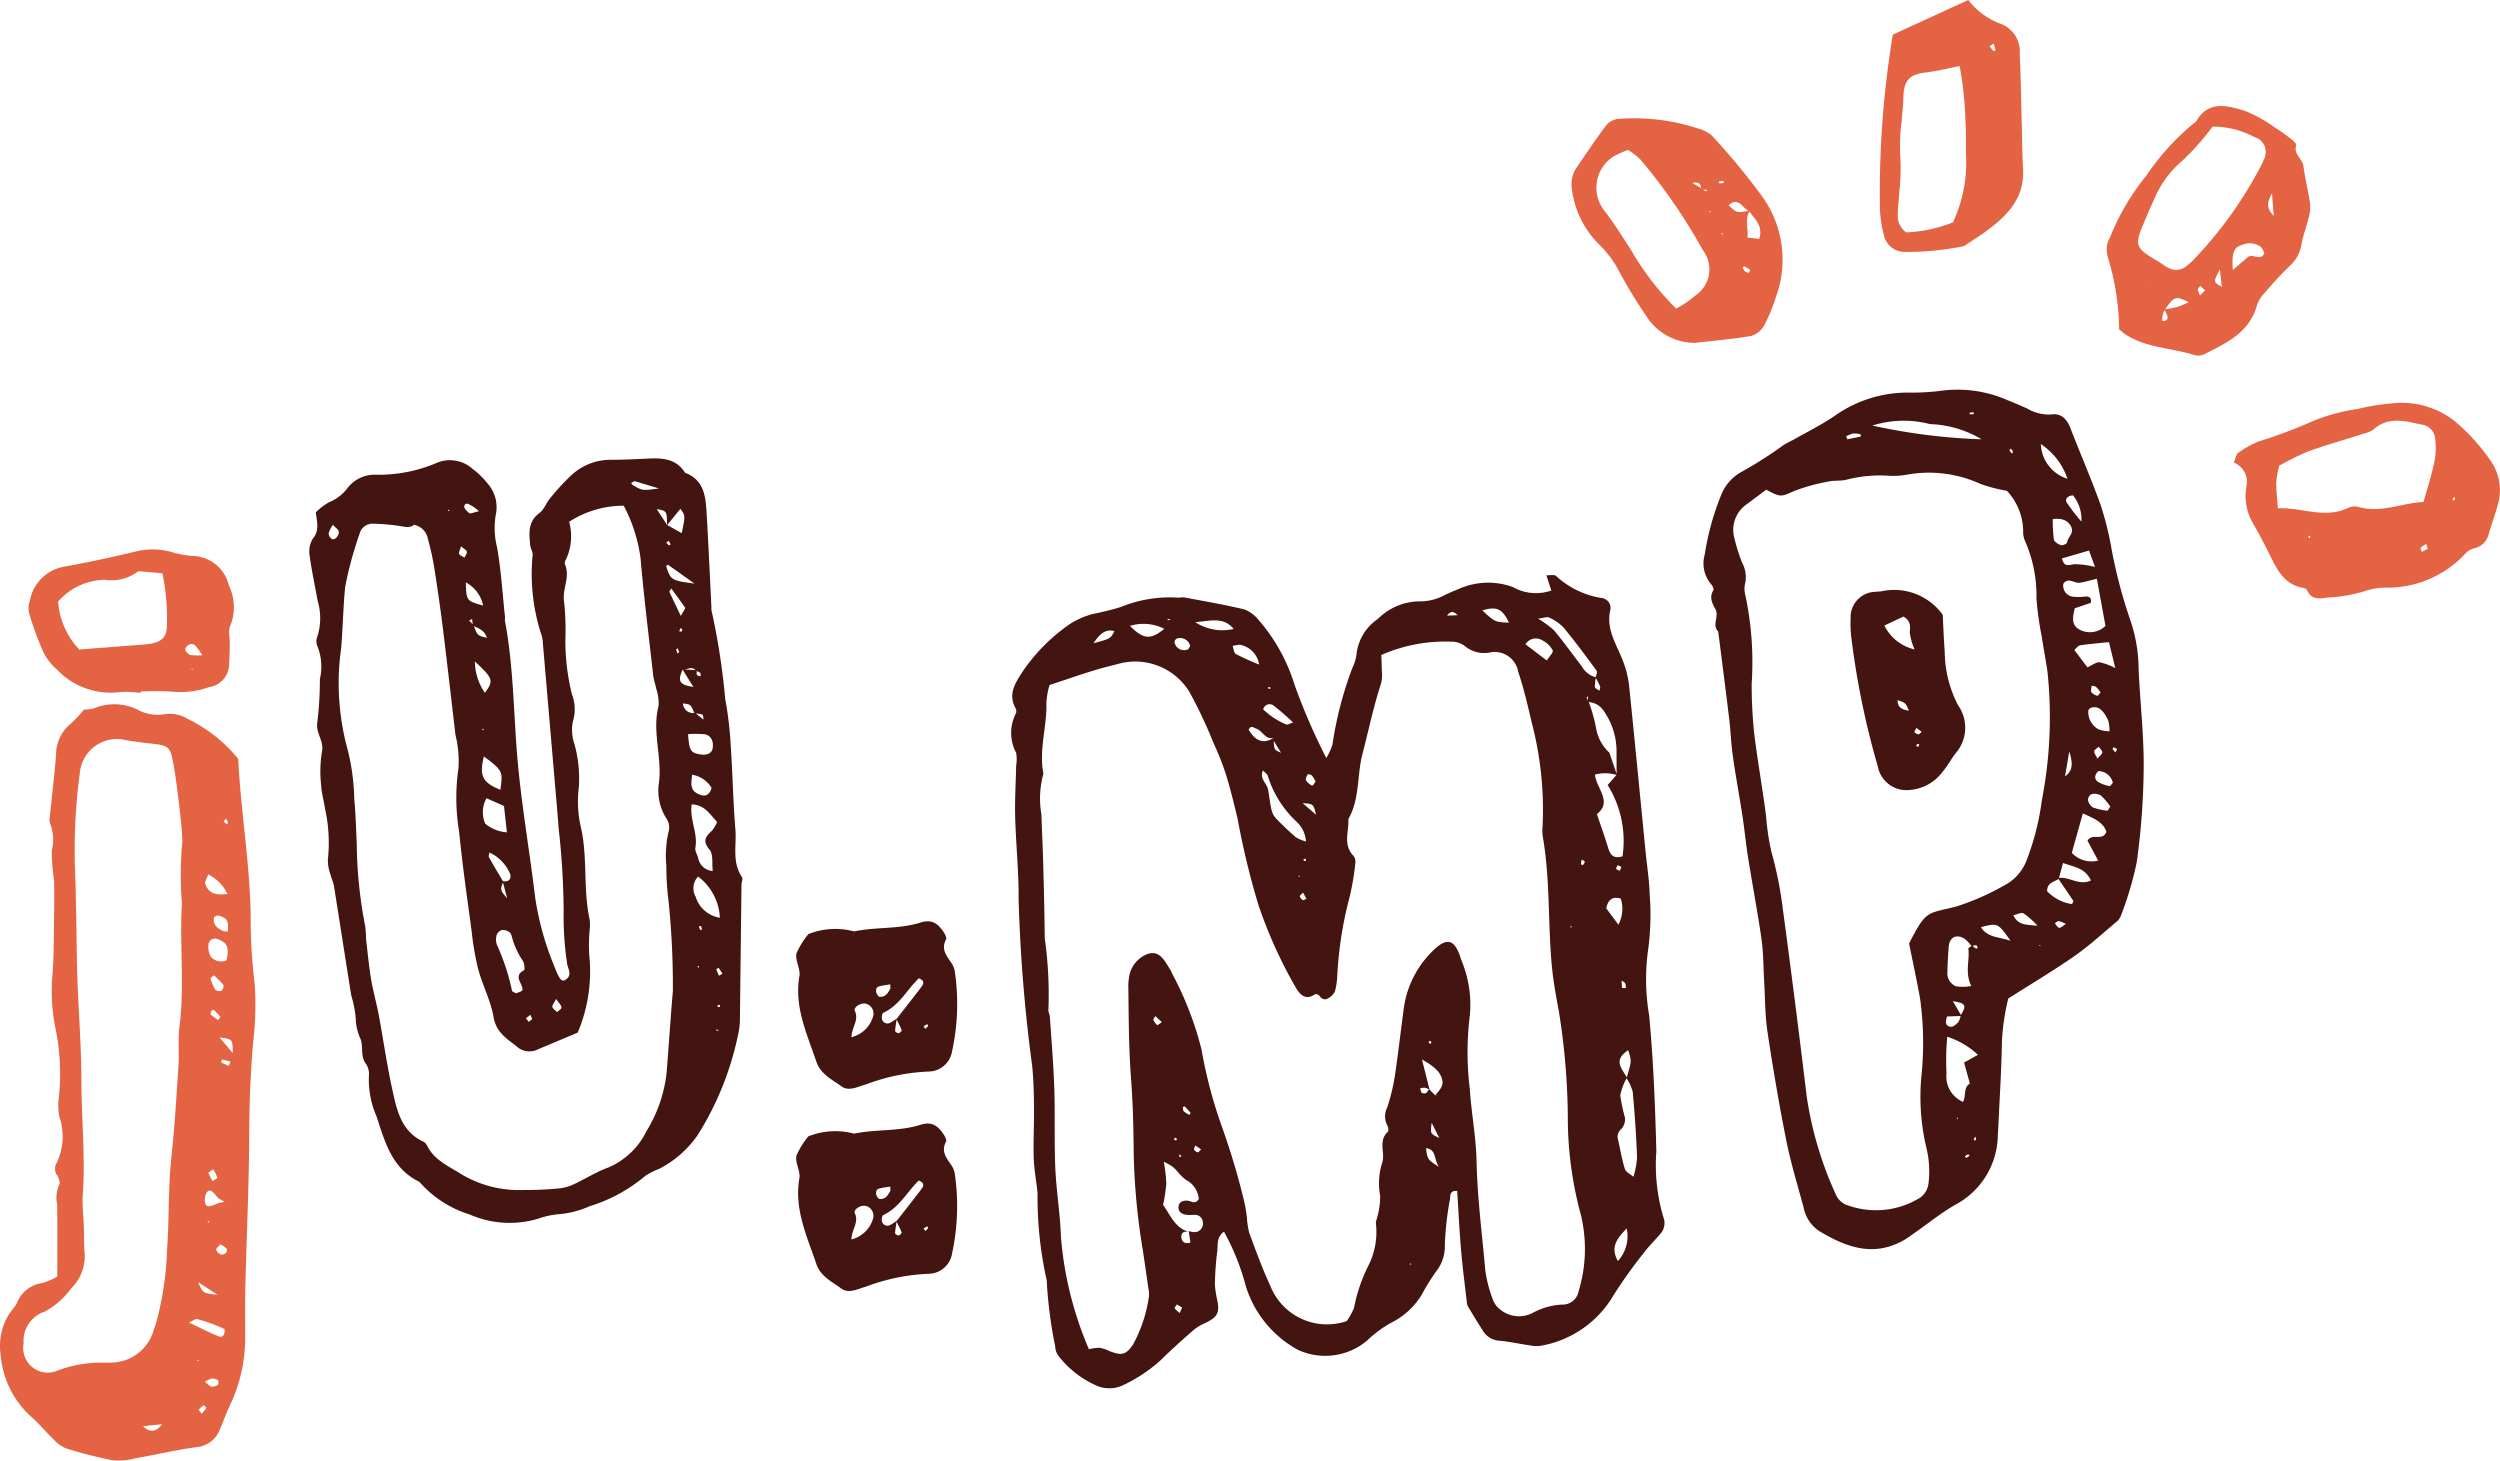
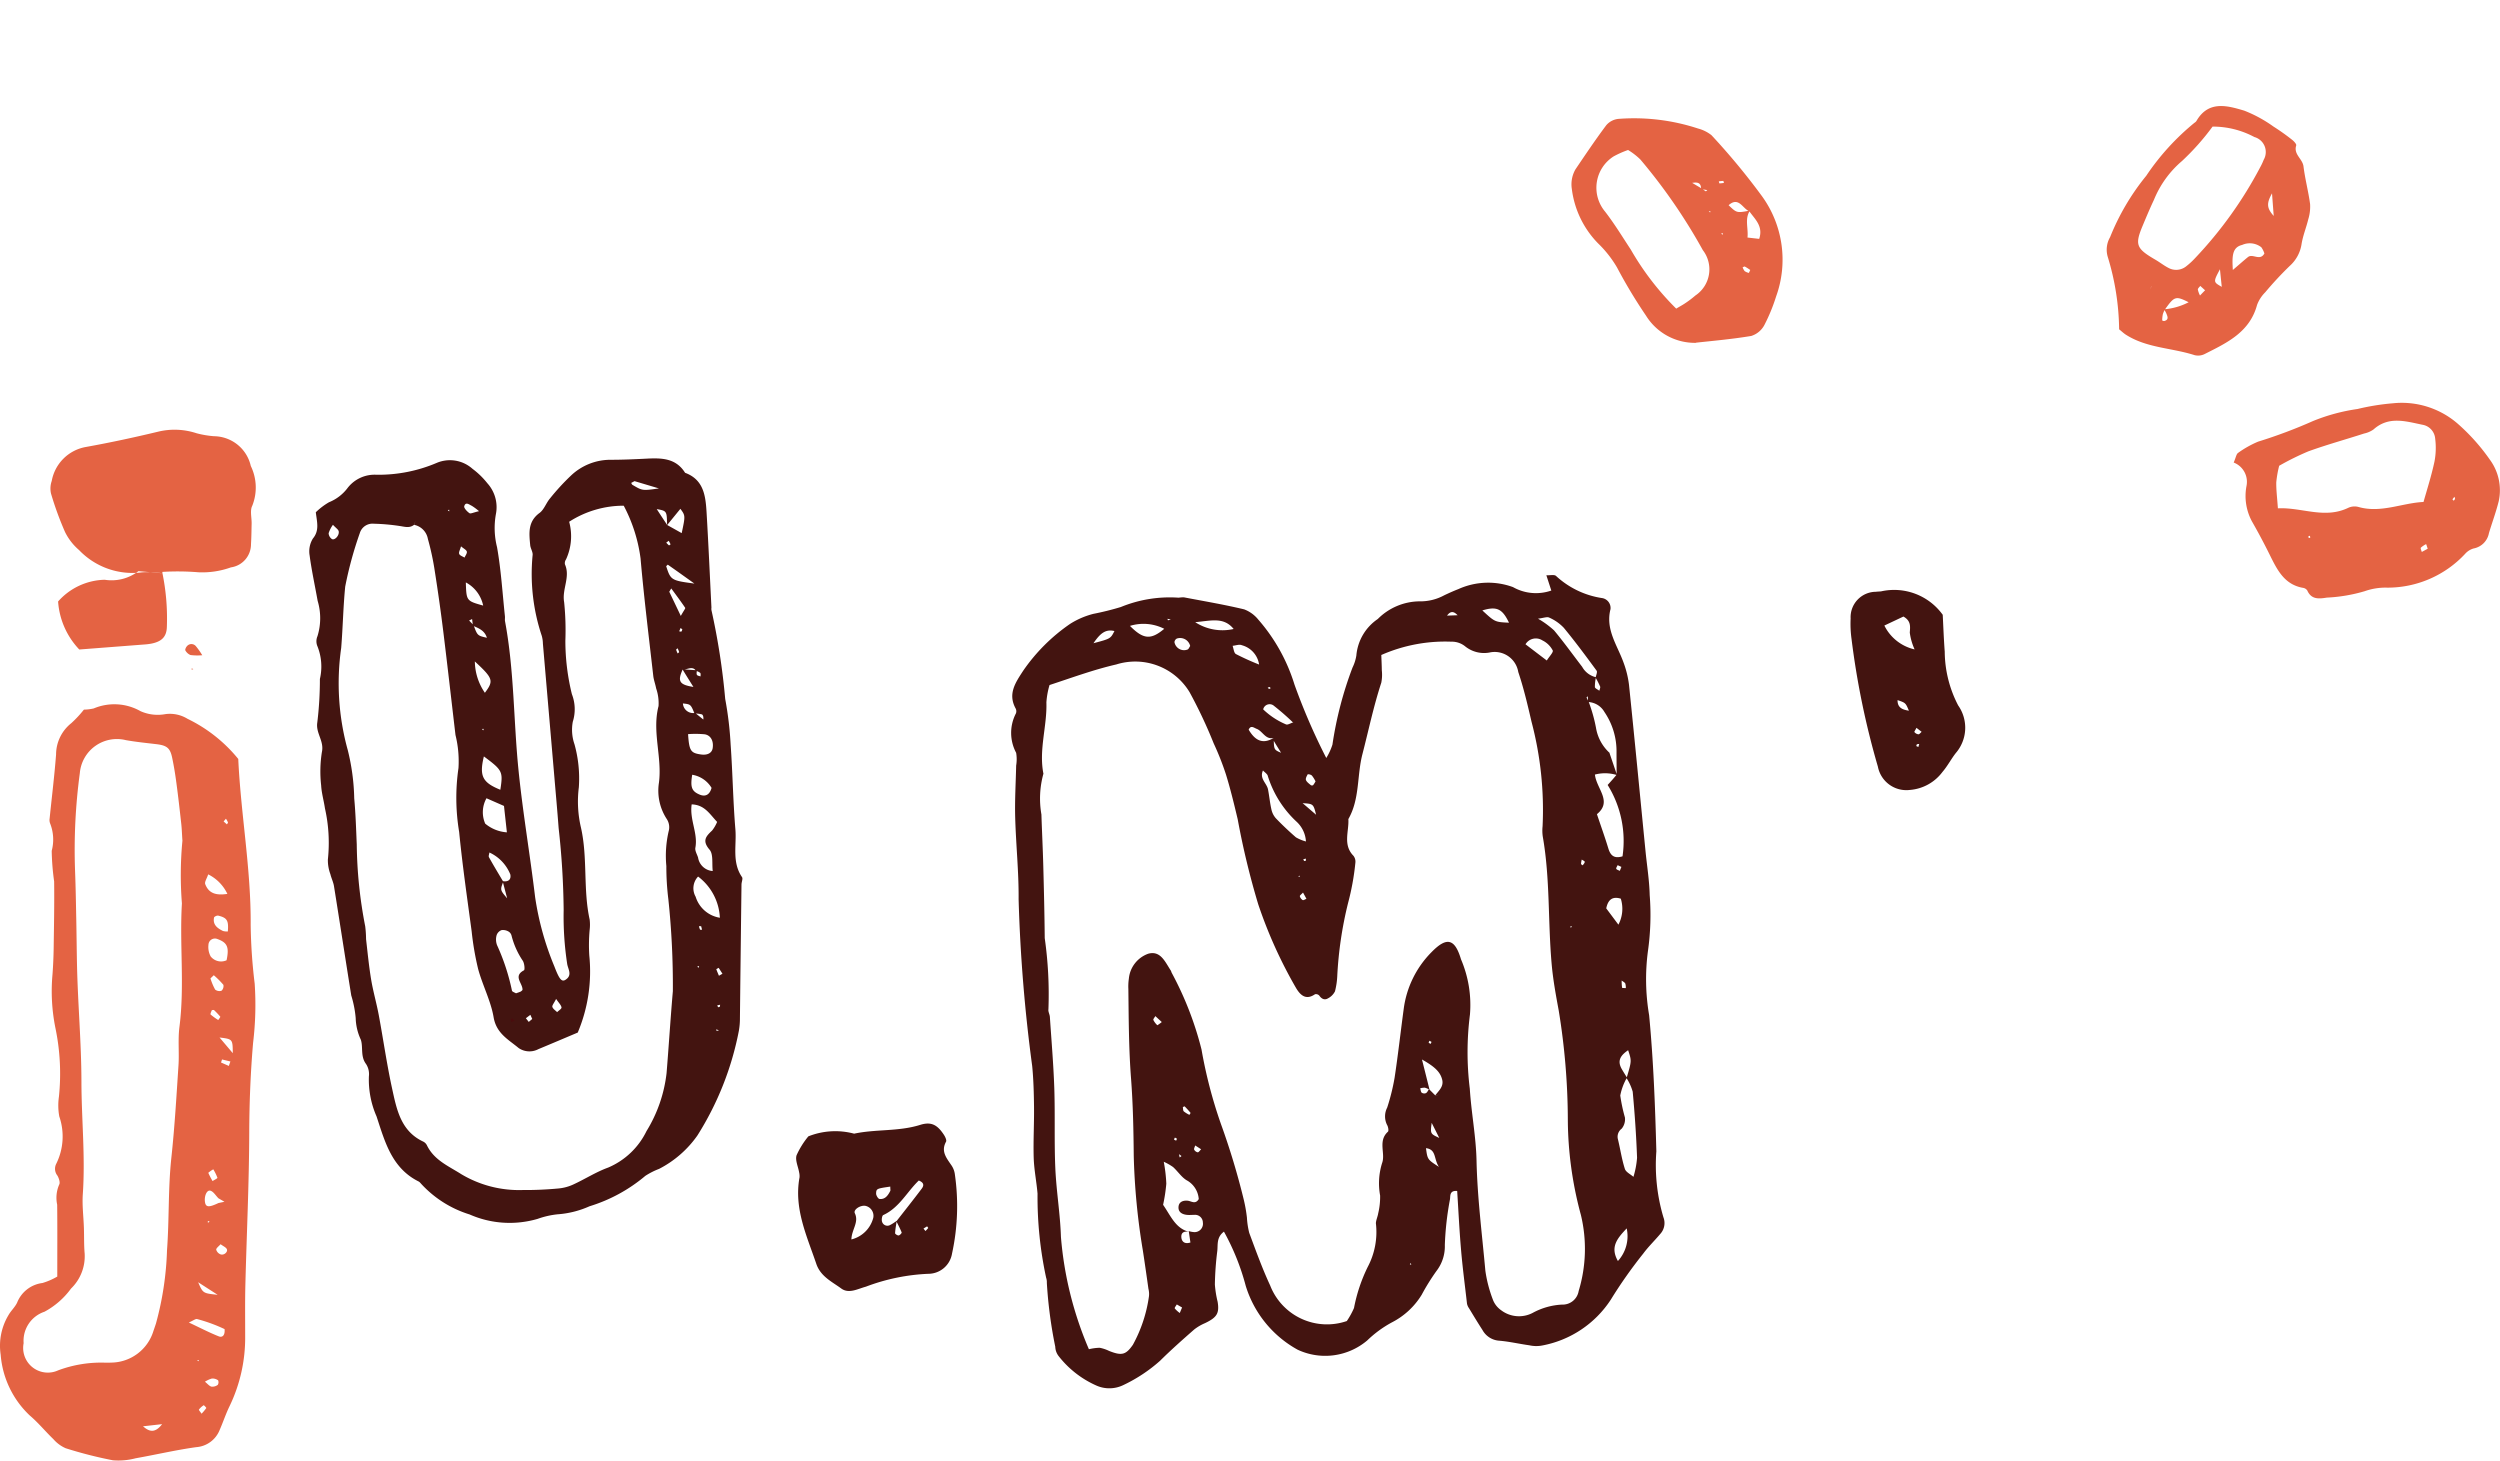
<svg xmlns="http://www.w3.org/2000/svg" width="124.525" height="72.757" viewBox="0 0 124.525 72.757">
  <defs>
    <style>.a{fill:#431410;}.b{clip-path:url(#a);}.c{fill:#4a0c0d;}.d{fill:#e46343;}</style>
    <clipPath id="a">
      <rect class="a" width="124.525" height="72.757" />
    </clipPath>
  </defs>
  <g transform="translate(0 8)">
    <g transform="translate(0 -8)">
      <g class="b">
        <path class="a" d="M345.014,193.961l-.167-.036c.01.025.02.071.03.071a.6.6,0,0,0,.137-.035m4.9,3.46.081-.043c-.024-.018-.047-.05-.073-.052s-.053.025-.081.039l.073.056m1.5,9.289-.043.064.063.015Zm5.553,19.3-.046.075.071.011Zm10.493-19.726-.189-.088c-.026.063-.086.141-.067.184s.114.069.176.1l.08-.2m-1.975-.362a1.052,1.052,0,0,0-.037.215c0,.025.055.049.085.074.036-.059.1-.116.1-.177,0-.035-.094-.073-.149-.112m-13.732.05-.018-.1-.123.04c.018.028.03.068.055.079s.057-.015.086-.024M365,209.249l-.083-.011.02.08ZM358,215l-.1-.058c-.014.034-.047.078-.037.1s.063.037.1.054L358,215m-12.58,5.591c.018.076.028.119.038.164l.09-.07-.128-.093m-.1-.771-.1-.056c-.014.034-.049.077-.038.1s.063.036.1.053l.042-.1m1.2.53-.293-.189c-.02.071-.073.154-.051.21a.256.256,0,0,0,.178.131c.041.006.1-.083.167-.152m12.775-26.6c-.173-.183-.339-.24-.526.019l.526-.019m-7.7,13.813c-.076.084-.166.144-.158.184a.315.315,0,0,0,.143.191c.038.021.121-.04.186-.065l-.17-.309m15.871,4.38a2.394,2.394,0,0,0,.022.361c0,.017.12.012.185.018a.7.7,0,0,0-.026-.228c-.025-.055-.1-.087-.181-.151m-21.9,16.285-.259-.15c-.038.068-.123.169-.1.2a1.321,1.321,0,0,0,.249.227c.03-.073.061-.147.114-.274m.038-9.983c.014.072.005.171.048.214a1.376,1.376,0,0,0,.28.173c.02-.034.063-.088.055-.1-.09-.111-.189-.218-.29-.32-.01-.01-.061.021-.093.033m12.395.784c-.071.545-.071.545.378.753-.131-.261-.234-.464-.378-.753m-5.785-17.008a1.591,1.591,0,0,0-.183-.292.306.306,0,0,0-.206-.061c-.049.087-.117.209-.088.286.037.1.152.178.243.256a.116.116,0,0,0,.114,0,1.182,1.182,0,0,0,.12-.19m-7.654,11.993c-.115-.106-.22-.2-.324-.3-.036.065-.115.148-.1.193a.862.862,0,0,0,.2.263,2.129,2.129,0,0,0,.219-.16m7.687-10.325c-.137-.542-.137-.542-.672-.578l.672.578m5.473,16.607c.075.565.075.565.645.933-.268-.4-.117-.867-.645-.933m-11.745-25.013a.514.514,0,0,0-.665-.37.223.223,0,0,0-.118.179.486.486,0,0,0,.651.368c.058-.022.089-.115.133-.177m-4.818-.138c.85-.226.85-.226,1.044-.606-.451-.111-.721.13-1.044.606m26.56,29.147c-.485.513-.832.931-.438,1.625a1.833,1.833,0,0,0,.438-1.625M363.745,196c.118-.193.337-.411.293-.5a1.144,1.144,0,0,0-.516-.5.6.6,0,0,0-.84.195c.335.255.631.482,1.063.809m-14.332.2a1.174,1.174,0,0,0-.859-.962c-.121-.058-.306.015-.461.029.051.14.063.352.164.41a12.375,12.375,0,0,0,1.156.523m12.447-2.084c-.333-.7-.613-.828-1.328-.612.627.579.627.579,1.328.612m-13.715.313c-.492-.612-1.128-.411-1.915-.339a2.5,2.5,0,0,0,1.915.339M367.31,209.16a1.691,1.691,0,0,0,.119-1.294c-.412-.127-.636.044-.725.483l.606.812m-24.33-14.882c.669.675,1.039.706,1.708.145a2.285,2.285,0,0,0-1.708-.145m6.626,7.2c-.188.409.188.631.25.942.065.33.094.667.169.994a.97.97,0,0,0,.221.445c.318.333.655.649,1,.95a1.976,1.976,0,0,0,.5.206,1.455,1.455,0,0,0-.445-.964,5.22,5.22,0,0,1-1.454-2.295c-.017-.1-.153-.18-.243-.279m4.183,27.419a3.915,3.915,0,0,0,.353-.643,8.076,8.076,0,0,1,.682-2.042,3.717,3.717,0,0,0,.408-2.181c.01-.167.091-.328.117-.5a3.521,3.521,0,0,0,.094-.878,3.372,3.372,0,0,1,.1-1.624c.174-.476-.221-1.095.289-1.555.05-.045.012-.25-.046-.344a.956.956,0,0,1,.009-.858,10.6,10.6,0,0,0,.368-1.481c.173-1.139.3-2.286.454-3.427a4.913,4.913,0,0,1,1.384-2.832c.757-.775,1.16-.687,1.471.355a5.781,5.781,0,0,1,.445,2.754,14.812,14.812,0,0,0-.007,3.693c.075,1.2.309,2.382.335,3.576.04,1.841.275,3.661.44,5.488a6.592,6.592,0,0,0,.391,1.483,1.133,1.133,0,0,0,.39.481,1.47,1.47,0,0,0,1.576.136,3.381,3.381,0,0,1,1.464-.413.807.807,0,0,0,.826-.676,7.209,7.209,0,0,0,.111-3.791,18.381,18.381,0,0,1-.65-4.691,34.265,34.265,0,0,0-.454-5.489c-.14-.757-.28-1.518-.349-2.284-.192-2.124-.075-4.268-.445-6.38a2.094,2.094,0,0,1-.01-.513,17.2,17.2,0,0,0-.551-5.209c-.193-.832-.388-1.669-.66-2.477a1.191,1.191,0,0,0-1.441-.968,1.5,1.5,0,0,1-1.193-.3,1.061,1.061,0,0,0-.707-.242,7.888,7.888,0,0,0-3.481.663c.009.27.023.515.025.76a2.025,2.025,0,0,1-.026.62c-.383,1.17-.633,2.373-.94,3.561-.277,1.072-.126,2.231-.7,3.232.038.615-.286,1.278.255,1.831a.477.477,0,0,1,.093.357,12.523,12.523,0,0,1-.363,1.994,19.022,19.022,0,0,0-.539,3.657,3.688,3.688,0,0,1-.113.742.8.8,0,0,1-.35.35c-.169.1-.318.027-.433-.141a.228.228,0,0,0-.21-.066c-.446.308-.725.058-.94-.3a22.767,22.767,0,0,1-1.89-4.18,39.233,39.233,0,0,1-1.022-4.234c-.178-.747-.359-1.5-.584-2.228a13.745,13.745,0,0,0-.611-1.55,23.733,23.733,0,0,0-1.2-2.549,3.163,3.163,0,0,0-3.652-1.385c-1.122.259-2.191.653-3.326,1.026a3.985,3.985,0,0,0-.156.862c.039,1.189-.385,2.358-.148,3.553a4.621,4.621,0,0,0-.1,2.032c.027.855.071,1.709.093,2.563.032,1.2.061,2.4.072,3.594a19.884,19.884,0,0,1,.184,3.549c-.019.118.063.249.072.376.079,1.189.181,2.378.221,3.569.043,1.318-.007,2.64.05,3.957.049,1.146.245,2.287.28,3.433a17.8,17.8,0,0,0,1.393,5.595,2.5,2.5,0,0,1,.539-.072,1.892,1.892,0,0,1,.47.158c.628.249.832.195,1.182-.307a7.041,7.041,0,0,0,.8-2.409,1.029,1.029,0,0,0-.026-.38c-.089-.635-.18-1.27-.276-1.9a33.488,33.488,0,0,1-.455-4.718c-.012-1.282-.037-2.569-.134-3.847-.114-1.489-.117-2.977-.134-4.467a2.65,2.65,0,0,1,.024-.513,1.462,1.462,0,0,1,.966-1.245c.613-.172.846.417,1.122.836.023.035.029.081.049.118a16.5,16.5,0,0,1,1.482,3.813,23.281,23.281,0,0,0,.963,3.7,36.259,36.259,0,0,1,1.146,3.8,7.377,7.377,0,0,1,.154.882,3.953,3.953,0,0,0,.115.757c.328.881.647,1.769,1.043,2.621a3.035,3.035,0,0,0,3.824,1.767m-7.828-4.434c-.221-.047-.433-.017-.422.249.007.194.132.379.453.275l-.084-.57a1.079,1.079,0,0,0,.246.051.417.417,0,0,0,.458-.477.387.387,0,0,0-.42-.381c-.126,0-.256.014-.38,0-.228-.026-.424-.129-.414-.383s.209-.341.447-.323c.188.014.393.207.562-.08a1.163,1.163,0,0,0-.555-.91c-.284-.147-.477-.463-.725-.686a2.727,2.727,0,0,0-.463-.262,7.5,7.5,0,0,1,.127,1.092,8.407,8.407,0,0,1-.16,1.052c.393.57.629,1.2,1.331,1.355m21.756-7.674c.254-.849.254-.849.076-1.382-.348.239-.567.5-.319.935.083.146.174.286.261.43a2.873,2.873,0,0,0-.334.892,8.3,8.3,0,0,0,.233,1.095.738.738,0,0,1-.163.557.5.5,0,0,0-.183.54c.118.488.19.988.343,1.463.053.165.291.27.439.407.026.075.05.152.076.227-.032-.067-.064-.136-.1-.2a4.4,4.4,0,0,0,.192-.989c-.04-1.1-.116-2.2-.217-3.291a2.5,2.5,0,0,0-.31-.68m-1.914-18.73c0-.1-.009-.19-.013-.285-.022.021-.065.05-.061.061a2.2,2.2,0,0,0,.1.2,7.792,7.792,0,0,1,.37,1.311,2.166,2.166,0,0,0,.685,1.255l-.213.006.2-.008c.125.366.249.732.374,1.1a2,2,0,0,0-1.1-.026c.076.712.886,1.334.1,1.973.2.6.4,1.151.57,1.713.105.341.284.515.705.387a5.283,5.283,0,0,0-.741-3.555c.183-.2.318-.351.447-.512,0-.373-.005-.745-.005-1.119a3.469,3.469,0,0,0-.6-2,.986.986,0,0,0-.813-.5m.389-1.232a2.12,2.12,0,0,0-.054.485c.006.068.144.124.222.186.015-.071.061-.156.039-.213a4.118,4.118,0,0,0-.223-.436c.018-.12.1-.284.047-.353-.53-.722-1.064-1.444-1.634-2.135a2.244,2.244,0,0,0-.725-.507c-.109-.055-.286.022-.559.053a4.556,4.556,0,0,1,.8.584c.488.586.934,1.208,1.4,1.815a1.056,1.056,0,0,0,.7.521m-8.329,20.513c.106.106.211.213.32.319l.208-.043-.219.039c.172-.236.432-.437.348-.782-.092-.378-.355-.641-1.008-1.009.133.531.257,1.019.377,1.505a1,1,0,0,0-.232-.1.814.814,0,0,0-.232.03c.023.075.025.174.074.219a.228.228,0,0,0,.213.021c.066-.036.1-.128.15-.2M351.1,199.091c.006,0-.015.041.011.007a12.3,12.3,0,0,0-.955-.835.329.329,0,0,0-.54.174,3.727,3.727,0,0,0,1.136.748c.081.039.229-.061.348-.094m-.959.767c.011.59.011.59.367.741-.127-.207-.257-.409-.377-.617-.017-.029.007-.081.013-.122-.418.1-.549-.338-.851-.453-.14-.053-.292-.2-.4.04.3.511.676.758,1.251.41m2.616,1a2.992,2.992,0,0,0,.306-.664,18.276,18.276,0,0,1,1-3.839,2.127,2.127,0,0,0,.191-.6,2.451,2.451,0,0,1,1.068-1.819,2.97,2.97,0,0,1,2.075-.879,2.484,2.484,0,0,0,1.231-.3c.232-.111.467-.216.706-.309a3.6,3.6,0,0,1,2.723-.1,2.324,2.324,0,0,0,1.908.171c-.075-.23-.147-.453-.247-.761.19.009.394-.044.481.033a4.323,4.323,0,0,0,2.273,1.1.5.5,0,0,1,.441.554c-.261,1.018.343,1.8.65,2.663a4.85,4.85,0,0,1,.272,1.11c.286,2.766.551,5.535.824,8.3.072.721.189,1.442.206,2.165a12.8,12.8,0,0,1-.088,2.8,10.674,10.674,0,0,0,.06,3.186c.215,2.258.3,4.518.36,6.782a9.136,9.136,0,0,0,.351,3.284.8.8,0,0,1-.164.84c-.275.328-.587.627-.84.97a23.019,23.019,0,0,0-1.619,2.3,5.229,5.229,0,0,1-3.421,2.28,1.572,1.572,0,0,1-.633-.012c-.507-.07-1.008-.189-1.516-.23a1.027,1.027,0,0,1-.821-.535c-.231-.355-.449-.718-.669-1.081a.607.607,0,0,1-.1-.228c-.1-.888-.219-1.776-.295-2.667-.084-.977-.131-1.958-.194-2.945-.391-.037-.334.253-.358.412a15.024,15.024,0,0,0-.257,2.279,2.008,2.008,0,0,1-.416,1.293,10.726,10.726,0,0,0-.737,1.186,3.73,3.73,0,0,1-1.49,1.378,5.6,5.6,0,0,0-1.226.9,3.241,3.241,0,0,1-3.458.46,5.452,5.452,0,0,1-2.59-3.183,11.776,11.776,0,0,0-1.085-2.7c-.385.288-.293.659-.333.974a15.262,15.262,0,0,0-.119,1.656,5.223,5.223,0,0,0,.138.867c.092.572-.036.777-.63,1.061a2.383,2.383,0,0,0-.539.317c-.579.508-1.156,1.018-1.7,1.558a7.666,7.666,0,0,1-1.809,1.2,1.589,1.589,0,0,1-1.36.034,4.9,4.9,0,0,1-1.88-1.465.8.8,0,0,1-.17-.468A22.36,22.36,0,0,1,338.84,227a.7.7,0,0,0-.035-.253,19.017,19.017,0,0,1-.428-4.189c-.05-.593-.171-1.182-.191-1.775-.026-.845.025-1.692.016-2.537-.008-.68-.025-1.364-.091-2.04a78.812,78.812,0,0,1-.677-8.31c.012-1.369-.135-2.736-.171-4.106-.022-.85.031-1.7.049-2.554a1.95,1.95,0,0,0,0-.635,2.1,2.1,0,0,1-.012-1.963.3.3,0,0,0-.014-.246c-.4-.731-.007-1.29.372-1.874A9.058,9.058,0,0,1,340,194.178a4.009,4.009,0,0,1,1.163-.5,13.891,13.891,0,0,0,1.365-.34,6.407,6.407,0,0,1,2.878-.464,1.853,1.853,0,0,1,.255-.019c1,.191,2.014.362,3.007.6a1.653,1.653,0,0,1,.705.511,8.883,8.883,0,0,1,1.8,3.229,30.868,30.868,0,0,0,1.582,3.657" transform="translate(-286.697 -163.103)" />
        <path class="a" d="M272.051,379.85a.674.674,0,0,0-.057-.082c-.062.032-.12.072-.181.11l.1.123.137-.151m-1.89-2.064c-.676.1-.7.1-.707.35,0,.089.1.258.167.266.283.033.425-.177.539-.4.016-.032,0-.079,0-.218m-1.937,2.635a1.5,1.5,0,0,0,1.089-1.073.508.508,0,0,0-.363-.594c-.247-.069-.646.173-.554.364.215.448-.156.8-.172,1.3m2.258-.92c-.03.2-.071.407-.082.612,0,.038.12.119.178.112s.161-.119.15-.148c-.073-.191-.173-.372-.263-.556.417-.536.841-1.068,1.249-1.609.1-.128.18-.3-.133-.423-.579.551-.97,1.355-1.77,1.72-.062.028-.093.241-.058.337a.277.277,0,0,0,.412.152c.113-.055.216-.134.317-.2m-4.4-4.21a3.634,3.634,0,0,1,2.278-.133c1.084-.232,2.212-.1,3.288-.437.554-.174.858-.006,1.188.5.064.1.144.267.1.342-.258.474.019.8.26,1.156a1.018,1.018,0,0,1,.183.473,11.1,11.1,0,0,1-.143,3.941,1.2,1.2,0,0,1-1.174,1.005,9.931,9.931,0,0,0-3.116.641c-.414.112-.849.367-1.226.092-.467-.342-1.032-.6-1.245-1.232-.475-1.4-1.118-2.755-.835-4.3a.8.8,0,0,0-.019-.252c-.049-.288-.206-.608-.127-.855a4.111,4.111,0,0,1,.588-.942" transform="translate(-225.814 -318.682)" />
-         <path class="a" d="M272.051,312.433a.679.679,0,0,0-.057-.082c-.062.032-.12.072-.181.11l.1.123.137-.151m-1.89-2.064c-.676.1-.7.1-.707.35,0,.09.1.258.167.266.283.033.425-.177.539-.4.016-.032,0-.079,0-.218M268.224,313a1.5,1.5,0,0,0,1.089-1.073.508.508,0,0,0-.363-.594c-.247-.069-.646.173-.554.364.215.448-.156.8-.172,1.3m2.258-.92c-.03.2-.071.407-.082.612,0,.038.12.119.178.112s.161-.119.15-.148c-.073-.191-.173-.372-.263-.556.417-.536.841-1.068,1.249-1.609.1-.128.18-.3-.133-.423-.579.551-.97,1.355-1.77,1.72-.062.028-.093.241-.058.337a.277.277,0,0,0,.412.152c.113-.055.216-.134.317-.2m-4.4-4.21a3.634,3.634,0,0,1,2.278-.133c1.084-.232,2.212-.1,3.288-.437.554-.174.858-.006,1.188.5.064.1.144.267.1.342-.258.475.019.8.26,1.156a1.018,1.018,0,0,1,.183.473,11.1,11.1,0,0,1-.143,3.941,1.2,1.2,0,0,1-1.174,1.005,9.934,9.934,0,0,0-3.116.641c-.414.112-.849.367-1.226.092-.467-.342-1.032-.6-1.245-1.232-.475-1.4-1.118-2.755-.835-4.3a.8.8,0,0,0-.019-.252c-.049-.288-.206-.608-.127-.855a4.111,4.111,0,0,1,.588-.942" transform="translate(-225.814 -261.337)" />
        <path class="a" d="M123.548,181.335l-.136-.049c.007.026.01.072.021.073a.355.355,0,0,0,.115-.024m.045-1.174c.005-.034.01-.068.016-.1l-.144.032a.251.251,0,0,0,.045.088c.014.011.054-.011.082-.018m-1.027-2.018-.085-.014.032.1Zm-1.072-15.58c.026-.025.076-.057.072-.075a1.18,1.18,0,0,0-.077-.185c-.025.025-.074.056-.07.075a1.166,1.166,0,0,0,.075.185m-9.747,3.759.059.073.03-.076Zm-1.638-10.927-.066.046.078.04Zm12.556,20.753h-.111a.838.838,0,0,0,.054.167c.009.017.067.007.1.009l-.045-.177m-1.521-19.02-.092-.179-.126.094a1.449,1.449,0,0,0,.136.136c.009.007.054-.033.083-.051m.584,4.239-.085-.075c-.025.056-.05.112-.074.169.037,0,.084.026.109.01s.034-.067.05-.1m1.806,16.854a.788.788,0,0,0-.116.066c.04.109.087.217.132.325l.176-.1c-.064-.1-.13-.2-.192-.3m-19.21-22.061a1.418,1.418,0,0,0-.215.42.372.372,0,0,0,.164.289c.14.08.382-.186.337-.388-.02-.091-.138-.16-.286-.321m7.278-.678a3,3,0,0,0-.359-.267c-.13-.06-.309-.222-.379.019-.026.086.141.264.259.346.059.041.2-.036.48-.1m-.9,1.753c-.045.167-.122.291-.09.375s.173.126.265.186c.043-.1.136-.215.115-.3s-.157-.148-.29-.262m3.548,23.542c-.032-.069-.062-.137-.093-.207l-.224.17.143.184.174-.147m1.19-1c-.107.216-.209.325-.187.4.031.1.153.175.236.26.078-.078.229-.168.219-.233-.017-.117-.131-.221-.268-.424m3.9-25.79-.162.086c.023.035.037.085.069.1.486.286.485.294,1.314.174l-1.221-.364m-7.534,6.2a1.7,1.7,0,0,0-.864-1.154c.028.92.028.92.864,1.154m9.842.519c.153-.277.24-.379.22-.408-.221-.328-.46-.644-.693-.964-.022.034-.043.069-.1.164l.577,1.209m.676-1.616c-.532-.38-.927-.663-1.325-.941-.007,0-.055.049-.082.074.223.694.25.714,1.408.867m-.111,9.518c-.1.621-.034.83.387,1,.275.108.484,0,.577-.342a1.383,1.383,0,0,0-.964-.653m-10.827-5.645a2.813,2.813,0,0,0,.5,1.562c.45-.6.413-.715-.5-1.562m10.621,3.621c.055.833.131.939.634,1.012.332.049.555-.07.592-.316.052-.347-.087-.632-.393-.687a5.063,5.063,0,0,0-.833-.009m-10.171,1.11c-.235.975-.075,1.3.82,1.661.14-.91.111-.967-.82-1.661m.13,2.084a1.426,1.426,0,0,0-.064,1.264,1.881,1.881,0,0,0,1.08.434c-.054-.5-.1-.907-.144-1.315l-.872-.383m10.54,3.9a.847.847,0,0,0-.122,1.005,1.51,1.51,0,0,0,1.207,1.047,2.731,2.731,0,0,0-1.085-2.052m-8.747,5.645c.022-.325-.49-.679.074-.975.053-.028.024-.344-.056-.471a3.97,3.97,0,0,1-.564-1.26.325.325,0,0,0-.149-.2.545.545,0,0,0-.347-.071.409.409,0,0,0-.245.249.788.788,0,0,0,.02.5,10.687,10.687,0,0,1,.743,2.267c.014.057.13.089.2.132.079-.028.159-.052.235-.087a.386.386,0,0,0,.09-.08m8.426-9.243c-.111.765.322,1.441.184,2.159-.028.149.083.326.135.489a.793.793,0,0,0,.73.671c-.045-.375.037-.839-.158-1.064-.379-.443-.184-.661.125-.951a1.8,1.8,0,0,0,.252-.431c-.373-.393-.621-.853-1.269-.874M108.37,156.159c.023-.074.046-.15.07-.224-.025.072-.05.145-.074.218-.233.187-.481.094-.734.06a10.031,10.031,0,0,0-1.271-.111.66.66,0,0,0-.7.464,18.62,18.62,0,0,0-.728,2.667c-.1,1.009-.117,2.037-.2,3.055a12.448,12.448,0,0,0,.326,5.084,10.769,10.769,0,0,1,.323,2.406c.07.766.093,1.535.126,2.3a22.383,22.383,0,0,0,.422,4.079,5.9,5.9,0,0,1,.042.64c.078.675.143,1.354.255,2.025.1.588.267,1.165.377,1.752.227,1.218.4,2.449.664,3.658.227,1.036.428,2.124,1.557,2.649a.406.406,0,0,1,.176.178c.361.744,1.065,1.029,1.719,1.445a5.612,5.612,0,0,0,3.056.786,17.563,17.563,0,0,0,1.795-.079,2.241,2.241,0,0,0,.73-.2c.582-.268,1.129-.622,1.727-.838a3.752,3.752,0,0,0,1.912-1.817,7.014,7.014,0,0,0,1-2.891c.111-1.36.195-2.722.313-4.081a40.961,40.961,0,0,0-.224-4.575,13.217,13.217,0,0,1-.1-1.654,5.414,5.414,0,0,1,.114-1.731.745.745,0,0,0-.089-.606A2.583,2.583,0,0,1,120.56,169c.166-1.276-.352-2.537-.02-3.816a2.267,2.267,0,0,0-.12-.882c-.039-.21-.119-.413-.143-.624-.22-1.948-.463-3.9-.633-5.849a7.748,7.748,0,0,0-.838-2.625,5.006,5.006,0,0,0-2.718.8,2.747,2.747,0,0,1-.157,1.876.32.32,0,0,0-.053.246c.279.629-.154,1.233-.041,1.875a13.764,13.764,0,0,1,.062,1.922,11.121,11.121,0,0,0,.325,2.669,2.068,2.068,0,0,1,.045,1.372,2.2,2.2,0,0,0,.085,1.126,6.356,6.356,0,0,1,.216,2.14,5.678,5.678,0,0,0,.108,2.019c.338,1.509.1,3.065.431,4.569a2.187,2.187,0,0,1,0,.513,8.309,8.309,0,0,0-.018,1.282,7.828,7.828,0,0,1-.575,3.834c-.626.264-1.291.548-1.959.825a.952.952,0,0,1-.985-.054c-.506-.422-1.111-.727-1.247-1.533s-.549-1.589-.77-2.4a14.4,14.4,0,0,1-.324-1.882c-.221-1.648-.461-3.3-.623-4.951a10.3,10.3,0,0,1-.033-3.18,5.446,5.446,0,0,0-.15-1.65c-.2-1.7-.392-3.4-.6-5.093q-.188-1.526-.427-3.044a13.123,13.123,0,0,0-.347-1.626.869.869,0,0,0-.677-.7m4.4,17.744c.269.051.435-.065.383-.332a2.038,2.038,0,0,0-1.041-1.093c-.01.079-.054.179-.023.235.227.409.47.811.713,1.22-.159.413-.159.413.193.828-.107-.408-.166-.633-.225-.858m8.191-17.73c-.011-.709-.011-.709-.515-.8q.26.4.52.792l.723.405c.188-.873.183-.873-.065-1.211-.221.271-.447.549-.663.814m1.394,9.348.412.334c.014-.139-.019-.238-.077-.258a1.68,1.68,0,0,0-.364-.044c-.187-.456-.187-.456-.576-.5a.51.51,0,0,0,.605.471m-11.067-4.342c-.012-.111-.025-.222-.039-.332l-.15.073.223.23c.193.522.193.522.664.63-.106-.358-.405-.477-.7-.6m11.122,2.251c-.192-.282-.446-.041-.668-.078-.264.59-.18.763.533.875-.213-.339-.384-.612-.546-.879l.717.048c0,.075-.028.164,0,.222s.12.059.184.087c0-.061.016-.143-.016-.177a.58.58,0,0,0-.207-.1m-18.942-7.9a3.333,3.333,0,0,1,.658-.5,2.175,2.175,0,0,0,.907-.685,1.7,1.7,0,0,1,1.451-.685,7.39,7.39,0,0,0,3-.587,1.689,1.689,0,0,1,1.793.294,3.929,3.929,0,0,1,.734.713,1.777,1.777,0,0,1,.428,1.546,3.9,3.9,0,0,0,.058,1.643c.2,1.134.27,2.289.392,3.436.009.084-.009.173.006.256.458,2.446.422,4.938.67,7.4.214,2.125.576,4.225.829,6.342a14.43,14.43,0,0,0,.958,3.447c.236.616.357.792.554.666.363-.23.121-.533.083-.8a15.691,15.691,0,0,1-.174-2.674,40.057,40.057,0,0,0-.251-4.089c-.063-.85-.141-1.7-.213-2.55q-.285-3.317-.57-6.634a1.54,1.54,0,0,0-.055-.38,9.718,9.718,0,0,1-.456-4.038c.01-.153-.1-.31-.12-.47-.057-.6-.131-1.183.464-1.618.228-.168.329-.5.521-.724a11.3,11.3,0,0,1,1.037-1.13,2.855,2.855,0,0,1,1.97-.794c.6,0,1.2-.026,1.8-.057.744-.038,1.464-.03,1.921.705.935.345,1.022,1.161,1.071,1.978.094,1.577.163,3.157.242,4.735a.45.45,0,0,0,0,.127,34.228,34.228,0,0,1,.685,4.422,17.472,17.472,0,0,1,.272,2.289c.1,1.4.119,2.811.236,4.213.065.793-.18,1.635.33,2.375.054.078-.025.244-.026.368q-.041,3.328-.078,6.655a3.559,3.559,0,0,1-.054.637,15.1,15.1,0,0,1-2.064,5.209,5.273,5.273,0,0,1-1.911,1.665,3.589,3.589,0,0,0-.682.346A7.9,7.9,0,0,1,117.1,190.1a4.7,4.7,0,0,1-1.593.4,4.258,4.258,0,0,0-.993.228,4.956,4.956,0,0,1-3.385-.221,5.462,5.462,0,0,1-2.452-1.569.3.3,0,0,0-.1-.08c-1.329-.667-1.672-1.988-2.083-3.235a4.546,4.546,0,0,1-.381-2,.918.918,0,0,0-.143-.611c-.287-.382-.136-.832-.259-1.21a2.7,2.7,0,0,1-.256-1.079,5.359,5.359,0,0,0-.221-1.124c-.291-1.814-.569-3.629-.86-5.443-.032-.2-.132-.4-.18-.6a1.973,1.973,0,0,1-.124-.735,7.821,7.821,0,0,0-.147-2.545c-.055-.38-.168-.757-.188-1.139a6.185,6.185,0,0,1,.036-1.659c.124-.551-.311-.94-.229-1.471a17.827,17.827,0,0,0,.13-2.172,2.722,2.722,0,0,0-.122-1.628.635.635,0,0,1,0-.5,3.019,3.019,0,0,0,.01-1.764c-.134-.755-.3-1.505-.4-2.264a1.211,1.211,0,0,1,.163-.839c.33-.4.208-.8.144-1.316" transform="translate(-87.738 -130.015)" />
        <path class="c" d="M170.464,339.574l-.173.077c-.014-.034-.04-.069-.037-.1s.038-.061.058-.091l.151.116" transform="translate(-144.819 -288.744)" />
-         <path class="a" d="M581.3,167.985c-.026-.026-.063-.077-.075-.072a1.16,1.16,0,0,0-.163.1c.024.027.061.082.069.078a1.414,1.414,0,0,0,.169-.109m-.606-1.808.036-.08-.07,0Zm4.123-8.686-.072.039.079.018ZM583.4,133.007c.024-.027.073-.066.067-.08a1.1,1.1,0,0,0-.108-.161c-.026.026-.079.065-.074.074a1.336,1.336,0,0,0,.115.167m-1.772,34.122-.047-.1a1.3,1.3,0,0,0-.077.153c0,.008.051.035.078.054l.046-.1m7.018-19.412-.181-.089c-.014.034-.05.081-.039.1a1.163,1.163,0,0,0,.14.16c.027-.056.053-.111.079-.169M581.5,130.951c-.066.007-.132.013-.2.024a.536.536,0,0,0,.008.08c.066,0,.133-.007.2-.013,0-.028-.006-.057-.009-.091m-5.618,1.212c-.005-.038-.01-.076-.014-.114a1.372,1.372,0,0,0-.362-.04,1.513,1.513,0,0,0-.352.139l.051.148.677-.133M586.1,156.442a1.494,1.494,0,0,0-.358-.143c-.063-.005-.131.065-.2.1.069.08.126.206.211.228s.171-.087.345-.187m1.728-11.53a1.773,1.773,0,0,0-.223-.274c-.053-.046-.148-.045-.224-.065-.007.111-.058.249-.011.326a.569.569,0,0,0,.3.176c.026.009.091-.093.155-.163m-.154,3.294c.112-.138.236-.223.238-.311s-.112-.189-.176-.283c-.079.075-.21.143-.224.229s.082.2.161.365m-1.614.883c.359-.254.418-.589.209-1.244-.1.6-.155.923-.209,1.244m-2.574,6.921c.231.477.579.467,1.2.517a4.184,4.184,0,0,0-.7-.618c-.109-.054-.3.054-.5.1m4.235-7.182c-.19.182-.224.389-.02.537a1.718,1.718,0,0,0,.579.211c.035.009.1-.1.162-.163a.751.751,0,0,0-.72-.585M586.87,136.4a1.936,1.936,0,0,0-.416-1.307c-.3.008-.4.215-.329.334a9.962,9.962,0,0,0,.745.973m-5.007,20.2c.347.542.9.47,1.479.681-.637-.9-.637-.9-1.479-.681m6.307-5.8.142-.206a3.44,3.44,0,0,0-.479-.559.62.62,0,0,0-.464-.06.346.346,0,0,0-.175.294.588.588,0,0,0,.262.374,3.458,3.458,0,0,0,.714.157m-.622-12.142-.3-.819-1.35.394c.111.444.336.328.608.287a4.265,4.265,0,0,1,1.042.137m-2.7-6.121a1.884,1.884,0,0,0,1.327,1.728,3.36,3.36,0,0,0-1.327-1.728m3.419,14.308a1.936,1.936,0,0,0-.065-.547c-.251-.531-.5-.714-.817-.638-.069.016-.169.1-.172.161a.976.976,0,0,0,.523.931,1.676,1.676,0,0,0,.531.092m-2.825-10.575a7.247,7.247,0,0,0,.057,1.027c.021.115.217.233.355.277.084.026.3-.072.3-.136.042-.277.383-.48.191-.811-.167-.288-.41-.4-.908-.357m2.806,6.132c-.527.056-.987.092-1.443.161-.1.016-.187.147-.285.23.253.335.453.6.654.866.242-.109.424-.26.6-.254a3.061,3.061,0,0,1,.788.291c-.127-.522-.214-.878-.315-1.294m-1.3,8.53-.552,1.97a1.356,1.356,0,0,0,1.314.383l-.532-.993c.254-.407.744.056.941-.44-.165-.5-.628-.666-1.172-.919M581.9,132.3a5.367,5.367,0,0,0-2.574-.759,5.2,5.2,0,0,0-2.871.073,29.82,29.82,0,0,0,5.445.685m-.926,33c.166-.311,0-.705.341-.912-.1-.355-.2-.709-.288-1.046l.688-.382a3.977,3.977,0,0,0-1.529-.9,12.515,12.515,0,0,0-.036,1.816,1.376,1.376,0,0,0,.824,1.427m6.667-26.059c-.372.091-.61.165-.855.2-.267.044-.557-.288-.814.041a.552.552,0,0,0,.463.654,2.566,2.566,0,0,0,.625-.009c.189-.006.325.041.278.316l-.8.27c-.088.4-.2.8.209,1.047a1.105,1.105,0,0,0,1.32-.169c-.138-.761-.275-1.506-.429-2.355m-16.464-4.433c-.362.27-.67.5-.973.727a1.549,1.549,0,0,0-.617,1.692,9.125,9.125,0,0,0,.384,1.222,1.483,1.483,0,0,1,.161.985,1.211,1.211,0,0,0,0,.631,15.992,15.992,0,0,1,.316,4.409,23.59,23.59,0,0,0,.12,2.427c.168,1.4.422,2.788.6,4.187a11.83,11.83,0,0,0,.264,1.766,18.949,18.949,0,0,1,.54,2.634q.641,4.764,1.216,9.536a17.963,17.963,0,0,0,1.444,4.876.968.968,0,0,0,.515.526,4.174,4.174,0,0,0,3.568-.277,1.008,1.008,0,0,0,.543-.8,4.97,4.97,0,0,0-.112-1.776,10.98,10.98,0,0,1-.242-3.564,16.109,16.109,0,0,0-.066-3.838c-.163-.916-.362-1.826-.549-2.757.866-1.7.9-1.467,2.35-1.841a12.2,12.2,0,0,0,2.34-1.024,2.353,2.353,0,0,0,1.17-1.293,12.905,12.905,0,0,0,.753-2.976,21.674,21.674,0,0,0,.283-6.374c-.08-.593-.2-1.181-.288-1.773a16.622,16.622,0,0,1-.265-1.9,6.714,6.714,0,0,0-.567-2.864,1.08,1.08,0,0,1-.093-.5,2.99,2.99,0,0,0-.809-2,8.242,8.242,0,0,1-1.313-.342,6.143,6.143,0,0,0-3.627-.471,3.881,3.881,0,0,1-.893.065,6.665,6.665,0,0,0-2.16.193c-.281.073-.592.026-.877.089a9.481,9.481,0,0,0-1.693.46c-.694.3-.673.35-1.423-.049m10.258,22.7a1.328,1.328,0,0,0,.173.147c.023.014.072-.012.109-.02-.03-.051-.056-.141-.09-.143a.658.658,0,0,0-.221.056,1.977,1.977,0,0,0-.344-.368c-.413-.262-.76-.089-.8.393-.035.415-.053.832-.065,1.247a.7.7,0,0,0,.424.72,2.277,2.277,0,0,0,.766-.014c-.331-.664-.072-1.269-.145-1.862-.006-.042.124-.1.195-.156m4.307-3.322c-.218.163-.586.173-.578.622a2.148,2.148,0,0,0,1.24.639c.037-.091.076-.143.064-.16-.254-.38-.512-.757-.768-1.133.532-.116,1.022.4,1.643.12-.286-.633-.833-.669-1.388-.874-.088.324-.151.555-.214.786m-4.845,6.833-.718.026c-.082.263-.1.484.187.513.116.011.271-.121.368-.227a.852.852,0,0,0,.124-.348c.311-.489.254-.6-.392-.7l.431.735m2.332-.87a11.255,11.255,0,0,0-.319,2.175c-.018,1.321-.105,2.642-.165,3.962-.009.214-.02.427-.036.641a3.983,3.983,0,0,1-2.064,3.467c-.742.414-1.41.964-2.112,1.451-.174.12-.342.251-.526.354-1.517.851-2.887.326-4.215-.478a1.818,1.818,0,0,1-.756-1.155c-.3-1.113-.64-2.219-.865-3.346-.359-1.8-.667-3.611-.939-5.426-.125-.841-.115-1.7-.166-2.553-.04-.68-.032-1.367-.128-2.039-.193-1.352-.45-2.694-.665-4.043-.114-.716-.184-1.441-.293-2.158-.149-.97-.331-1.936-.469-2.908-.09-.633-.112-1.274-.188-1.909-.174-1.438-.36-2.874-.542-4.31-.327-.335.054-.756-.134-1.106-.164-.3-.328-.6-.107-.955.037-.06-.052-.242-.131-.322a1.586,1.586,0,0,1-.3-1.451,13.124,13.124,0,0,1,.852-3.052,2.283,2.283,0,0,1,.913-1.031,20.548,20.548,0,0,0,2.156-1.37,4.405,4.405,0,0,1,.451-.243c.7-.4,1.434-.76,2.1-1.214a6.273,6.273,0,0,1,3.6-1.16,11.8,11.8,0,0,0,1.779-.1,6.168,6.168,0,0,1,3.254.488c.318.124.632.261.945.4a2.1,2.1,0,0,0,1.219.3c.485-.073.773.234.947.687.493,1.274,1.04,2.528,1.5,3.812a15.642,15.642,0,0,1,.531,2.111,24.749,24.749,0,0,0,.975,3.707,7.683,7.683,0,0,1,.39,2.388c.073,1.622.262,3.242.253,4.862a36.6,36.6,0,0,1-.344,4.72,16.567,16.567,0,0,1-.794,2.685.712.712,0,0,1-.226.307c-.687.575-1.351,1.189-2.085,1.7-1.047.728-2.148,1.381-3.3,2.115" transform="translate(-483.194 -110.417)" />
        <path class="a" d="M620.279,204.692c.034.015.069.029.1.043.014-.049.028-.1.043-.148a.294.294,0,0,0-.113.016c-.021.013-.024.058-.034.088m.007-.906c-.048.1-.114.187-.1.207a.3.3,0,0,0,.2.112c.052,0,.106-.079.16-.123l-.258-.2m-.376-.853c-.166-.392-.166-.392-.566-.527-.007.389.258.479.566.527m.284-3.052a2.906,2.906,0,0,1-.241-.843c.025-.311.059-.58-.316-.795l-.95.448a2.231,2.231,0,0,0,1.507,1.189m1.4-1.729c.026.488.049,1.165.1,1.84a5.879,5.879,0,0,0,.67,2.68,1.931,1.931,0,0,1-.12,2.373c-.234.3-.412.648-.66.936a2.243,2.243,0,0,1-1.627.9,1.444,1.444,0,0,1-1.592-1.159,40.442,40.442,0,0,1-1.313-6.36,5.516,5.516,0,0,1-.045-1.02,1.265,1.265,0,0,1,1.256-1.331c.085-.011.171-.012.256-.02a2.982,2.982,0,0,1,3.074,1.164" transform="translate(-524.825 -167.528)" />
        <path class="d" d="M748.533,141.106c-.005-.031-.01-.062-.015-.093-.025.005-.071.006-.073.015a.343.343,0,0,0,.012.094l.076-.016m7.213-1.934c-.01-.035-.018-.071-.028-.106a.919.919,0,0,0-.1.127c-.005.008.04.046.063.071l.066-.092m-1.365,2.481c-.03-.094-.053-.162-.076-.229a1.128,1.128,0,0,0-.265.179c-.027.033.029.139.047.212l.294-.161m-.208-2.33c.2-.7.406-1.352.547-2.015a3.629,3.629,0,0,0,.035-1.132.763.763,0,0,0-.644-.7c-.837-.173-1.674-.44-2.432.239a1.287,1.287,0,0,1-.466.2c-.926.3-1.864.557-2.777.888a13.451,13.451,0,0,0-1.452.718,5.35,5.35,0,0,0-.145.827c-.006.376.044.753.081,1.293,1.191-.059,2.325.547,3.513-.029a.748.748,0,0,1,.49-.042c1.128.325,2.17-.195,3.251-.246m-9.457-1.959c.113-.261.131-.427.221-.486a5.017,5.017,0,0,1,1-.561,24.724,24.724,0,0,0,2.731-1.025,9.377,9.377,0,0,1,2.218-.6,11.576,11.576,0,0,1,1.77-.285,4.248,4.248,0,0,1,3.2,1,9.952,9.952,0,0,1,1.621,1.81,2.566,2.566,0,0,1,.442,2.066c-.133.538-.329,1.061-.488,1.592a.956.956,0,0,1-.768.765.9.9,0,0,0-.419.268,5.282,5.282,0,0,1-3.866,1.683,3.111,3.111,0,0,0-1.134.176,7.9,7.9,0,0,1-1.885.32c-.392.062-.772.107-.977-.356a.309.309,0,0,0-.211-.13c-.933-.163-1.288-.9-1.653-1.635-.282-.573-.584-1.137-.9-1.691a2.67,2.67,0,0,1-.264-1.743,1.029,1.029,0,0,0-.635-1.172" transform="translate(-633.459 -114.322)" />
        <path class="d" d="M531.44,45.346l.08.058.018-.077Zm-.531-1.123-.079.027.071.042Zm.677-1.4c-.012-.033-.022-.1-.033-.1a1.874,1.874,0,0,0-.223.022c.011.033.022.1.032.1a1.878,1.878,0,0,0,.224-.023m1.312,4.337c-.086-.055-.175-.12-.27-.17-.025-.012-.073.022-.111.036a.654.654,0,0,0,.1.19.6.6,0,0,0,.211.09s.031-.067.067-.146m-3.687,1.925c.161-.1.308-.174.445-.268a4.824,4.824,0,0,0,.509-.385,1.566,1.566,0,0,0,.371-2.262,27.825,27.825,0,0,0-3.109-4.512,3.372,3.372,0,0,0-.614-.475,4.849,4.849,0,0,0-.714.316,1.849,1.849,0,0,0-.431,2.753c.463.6.861,1.253,1.279,1.889a13.828,13.828,0,0,0,2.263,2.943m3.638-4.851c-.33-.127-.52-.747-1.027-.3.408.392.408.392,1.063.266-.275.424-.071.882-.123,1.345l.583.066c.212-.637-.216-.982-.495-1.378M530.48,43.1a2.339,2.339,0,0,0,.2.139c.01.006.05-.038.076-.059l-.308-.05c0-.393-.266-.335-.517-.3l-.055-.062.051-.037a.272.272,0,0,0,.045.07c.168.1.335.2.508.3m-.292,7.687a2.866,2.866,0,0,1-2.486-1.357,25.11,25.11,0,0,1-1.443-2.4,5.6,5.6,0,0,0-.945-1.2,4.7,4.7,0,0,1-1.305-2.707,1.493,1.493,0,0,1,.182-.98c.5-.738,1-1.486,1.537-2.2a.917.917,0,0,1,.653-.315,10.2,10.2,0,0,1,3.913.483,1.846,1.846,0,0,1,.669.331,33.466,33.466,0,0,1,2.52,3.044,5.39,5.39,0,0,1,.7,4.994A8.851,8.851,0,0,1,533.6,49.9a1.118,1.118,0,0,1-.655.545c-1.005.168-2.024.253-2.756.336" transform="translate(-445.716 -33.711)" />
        <path class="d" d="M710.57,39.658c-.279.5-.265.735.085,1.125-.033-.441-.051-.675-.085-1.125m-3.334,4.828-.24-.218c-.043.061-.125.125-.12.184a1.125,1.125,0,0,0,.108.294c.07-.074.142-.148.252-.26m.741-1.047c-.337.634-.337.634.09.876-.034-.326-.062-.6-.09-.876m.64.037c.377-.323.563-.489.755-.644.237-.193.6.218.819-.18a1.131,1.131,0,0,0-.154-.309.931.931,0,0,0-.957-.115c-.507.121-.5.58-.462,1.248m-1.01-7.142a12.264,12.264,0,0,1-1.519,1.711,5.016,5.016,0,0,0-1.4,1.936c-.2.422-.381.855-.561,1.286-.4.954-.324,1.14.639,1.7.22.128.423.291.649.406a.8.8,0,0,0,.847-.056,3.651,3.651,0,0,0,.471-.428,20.275,20.275,0,0,0,3.259-4.552,2.738,2.738,0,0,0,.161-.347.775.775,0,0,0-.462-1.137,4.379,4.379,0,0,0-2.082-.52m-2.417,9.1a3.2,3.2,0,0,0,1.224-.351c-.651-.328-.712-.3-1.193.378a1.259,1.259,0,0,0-.091.216,1.583,1.583,0,0,0-.033.31.157.157,0,0,0,.107.03c.241-.065.155-.232.1-.376a1.238,1.238,0,0,0-.117-.207m-.635-1.152c-.019.072-.037.144-.044.17l.049-.163s0-.007-.005-.007m-1.6,2.143a12.784,12.784,0,0,0-.566-3.6,1.246,1.246,0,0,1,.116-.985,11.727,11.727,0,0,1,1.8-3.056,12.1,12.1,0,0,1,2.405-2.642.3.3,0,0,0,.094-.086c.6-1.035,1.532-.77,2.385-.516a6.641,6.641,0,0,1,1.455.793,10.774,10.774,0,0,1,.925.657c.091.071.227.216.206.283-.142.447.316.663.363,1.043.078.631.245,1.251.329,1.881a2.136,2.136,0,0,1-.091.753c-.1.414-.267.817-.334,1.235a1.821,1.821,0,0,1-.594,1.093,17.466,17.466,0,0,0-1.217,1.31,1.755,1.755,0,0,0-.406.629c-.368,1.366-1.51,1.89-2.619,2.45a.724.724,0,0,1-.5.049c-1.131-.364-2.374-.35-3.414-1.016-.105-.067-.2-.157-.338-.27" transform="translate(-597.401 -30.027)" />
-         <path class="d" d="M632.236,2.306c.07.086.137.171.21.25,0,0,.093-.05.089-.065-.024-.11-.063-.218-.1-.326l-.2.141m-1.489.986c-.65.126-1.144.255-1.646.312-.87.1-1.138.39-1.156,1.3-.008.383-.061.766-.085,1.149a9.054,9.054,0,0,0-.071,1.662,10.194,10.194,0,0,1-.039,1.778c-.02.384-.075.767-.08,1.152a1.017,1.017,0,0,0,.417.93,6.973,6.973,0,0,0,2.33-.5,6.989,6.989,0,0,0,.654-3.259c-.021-.6.011-1.2-.034-1.79a16.794,16.794,0,0,0-.29-2.737m-3.326-1.563L631.18,0a3.627,3.627,0,0,0,1.689,1.215,1.474,1.474,0,0,1,.874,1.452c.058,1.273.073,2.549.107,3.823.016.637.017,1.275.056,1.911.091,1.526-.854,2.411-1.955,3.2-.239.172-.488.329-.735.49-.105.069-.217.179-.329.184a14.135,14.135,0,0,1-2.91.273,1.052,1.052,0,0,1-1-.838,5.822,5.822,0,0,1-.2-1.382,48.384,48.384,0,0,1,.643-8.6" transform="translate(-533.139)" />
        <path class="d" d="M10.354,260.645l.09-.047-.091-.044Zm-.461,6.9.007-.064-.088.024Zm.147,2.614a2.384,2.384,0,0,0,.236-.282c.01-.015-.12-.147-.128-.141a.885.885,0,0,0-.239.217c-.016.022.072.115.131.207m1.1-29.5.162.143c.019-.032.06-.073.052-.1a1.037,1.037,0,0,0-.1-.181c-.037.044-.076.089-.113.135m-.08,11.854-.052.154.389.171.078-.222-.415-.1m-.406-2.467c-.036.006-.1,0-.105.019-.031.068-.084.187-.058.211a3.351,3.351,0,0,0,.379.274c.036-.058.117-.151.1-.17a4,4,0,0,0-.318-.334m.332,11.673c-.088.1-.222.194-.215.27a.357.357,0,0,0,.223.234c.182.054.378-.141.3-.274-.055-.09-.179-.138-.3-.23m-3.869,9.066c.294.26.588.37.95-.107l-.95.107m3.5-12.8a1.5,1.5,0,0,0-.249.174,4.077,4.077,0,0,0,.213.411c.085-.056.25-.135.242-.165a2.389,2.389,0,0,0-.206-.42m-.417,10.579c.128.1.215.217.324.245a.444.444,0,0,0,.315-.087.244.244,0,0,0,.017-.228.487.487,0,0,0-.307-.089,1.3,1.3,0,0,0-.349.16M9.87,263.61c.239.551.239.551.971.626-.375-.242-.624-.4-.971-.626M11.595,252.2c-.006-.7-.006-.7-.66-.78l.66.78m-.946-3.882-.166.159a2.943,2.943,0,0,0,.232.554.334.334,0,0,0,.32.058.315.315,0,0,0,.092-.293,4.359,4.359,0,0,0-.478-.478m.7-2.185c.043-.539-.034-.675-.48-.784-.061-.014-.2.049-.208.1-.071.358.172.53.444.665a.708.708,0,0,0,.244.023m-.024-1.871a2.079,2.079,0,0,0-.955-.972c-.067.208-.189.378-.147.488.176.461.54.571,1.1.485m-.138,21.677a7.951,7.951,0,0,0-1.368-.5c-.076-.019-.18.07-.411.172.584.275,1.028.507,1.491.69.175.07.319-.046.289-.358m.1-18.376c.138-.649.038-.88-.46-1.058a.322.322,0,0,0-.443.291.988.988,0,0,0,.11.576.66.66,0,0,0,.792.192m-2.2-5.969c-.021-.311-.028-.569-.056-.824-.075-.678-.151-1.357-.242-2.033-.056-.423-.123-.847-.212-1.264-.1-.49-.273-.614-.793-.675s-1.014-.111-1.514-.2a1.854,1.854,0,0,0-2.292,1.645,28.609,28.609,0,0,0-.238,4.842c.033.852.046,1.7.063,2.556.014.727.019,1.453.035,2.179.042,1.919.215,3.833.22,5.755,0,1.882.2,3.762.068,5.648-.037.552.037,1.111.055,1.667.014.428,0,.858.038,1.283a2.239,2.239,0,0,1-.678,1.741,3.949,3.949,0,0,1-1.325,1.156,1.526,1.526,0,0,0-1.037,1.566A1.228,1.228,0,0,0,2.894,268a6.124,6.124,0,0,1,2.386-.382c.085,0,.172,0,.257-.005a2.222,2.222,0,0,0,2.105-1.574c.042-.121.084-.243.124-.364a15.542,15.542,0,0,0,.553-3.662c.114-1.53.051-3.067.216-4.6s.254-3.066.355-4.6c.042-.639-.033-1.289.048-1.921.263-2.048,0-4.1.123-6.153a17.945,17.945,0,0,1,.028-3.145m1.791,18.071.3-.063-.3-.174c-.134-.133-.249-.339-.406-.379-.179-.045-.314.291-.261.585.045.246.2.253.669.031m-8.029,3.665c0-1.277.008-2.43-.005-3.582a1.64,1.64,0,0,1,.1-1c.06-.1-.013-.318-.087-.447a.547.547,0,0,1-.055-.6,3.064,3.064,0,0,0,.147-2.35,3.048,3.048,0,0,1-.018-.981,11.146,11.146,0,0,0-.177-3.434,9.255,9.255,0,0,1-.141-2.68c.03-.426.05-.854.056-1.281.016-1.11.038-2.219.024-3.329a12.19,12.19,0,0,1-.121-1.523,2.186,2.186,0,0,0-.08-1.367.479.479,0,0,1-.023-.252c.107-1.061.239-2.119.32-3.182a2,2,0,0,1,.755-1.556,5.592,5.592,0,0,0,.631-.677,2.373,2.373,0,0,0,.491-.06A2.642,2.642,0,0,1,7,235.166a2.1,2.1,0,0,0,1.241.146,1.678,1.678,0,0,1,1.1.234,7.43,7.43,0,0,1,2.527,2c.125,2.733.638,5.479.618,8.265a26.671,26.671,0,0,0,.2,2.927,15.805,15.805,0,0,1-.079,2.944c-.129,1.494-.187,2.985-.192,4.486-.008,2.523-.129,5.047-.193,7.571-.021.856-.009,1.712-.01,2.568a7.833,7.833,0,0,1-.777,3.475c-.187.383-.321.793-.493,1.185a1.359,1.359,0,0,1-1.169.858c-1.011.14-2.011.376-3.018.554a3.367,3.367,0,0,1-1.132.1,21.066,21.066,0,0,1-2.351-.6,1.736,1.736,0,0,1-.613-.453c-.4-.384-.755-.822-1.178-1.18a4.657,4.657,0,0,1-1.447-3.022,2.97,2.97,0,0,1,.387-1.973c.125-.222.328-.4.435-.632a1.564,1.564,0,0,1,1.256-.97,3.328,3.328,0,0,0,.737-.319" transform="translate(0 -199.742)" />
-         <path class="d" d="M17.653,189.094l0,.065.083-.028Zm.527-.654a3.4,3.4,0,0,0-.328-.463.288.288,0,0,0-.436.015c-.049.052-.1.169-.077.208a.518.518,0,0,0,.254.23,2.725,2.725,0,0,0,.588.01M16.2,184.358l-1.2-.105a2.187,2.187,0,0,1-1.679.428A3.193,3.193,0,0,0,11,185.763a3.852,3.852,0,0,0,1.055,2.392l3.2-.247a3.2,3.2,0,0,0,.379-.044c.521-.1.776-.34.784-.848a11.215,11.215,0,0,0-.22-2.658m-1.089,5.963a4.888,4.888,0,0,0-1.023-.046,3.682,3.682,0,0,1-3.129-1.108,2.832,2.832,0,0,1-.7-.9,15.865,15.865,0,0,1-.7-1.919,1.138,1.138,0,0,1,.037-.626,2.1,2.1,0,0,1,1.7-1.692c1.218-.219,2.429-.48,3.632-.77a3.5,3.5,0,0,1,1.884.087,4.828,4.828,0,0,0,.869.147,1.9,1.9,0,0,1,1.83,1.482,2.455,2.455,0,0,1,.073,1.983c-.122.238-.025.588-.031.886-.008.342-.01.683-.032,1.024a1.162,1.162,0,0,1-1,1.158,4.206,4.206,0,0,1-1.621.244,12.7,12.7,0,0,0-1.792-.019v.071" transform="translate(-8.106 -155.803)" />
+         <path class="d" d="M17.653,189.094l0,.065.083-.028Zm.527-.654a3.4,3.4,0,0,0-.328-.463.288.288,0,0,0-.436.015c-.049.052-.1.169-.077.208a.518.518,0,0,0,.254.23,2.725,2.725,0,0,0,.588.01M16.2,184.358l-1.2-.105a2.187,2.187,0,0,1-1.679.428A3.193,3.193,0,0,0,11,185.763a3.852,3.852,0,0,0,1.055,2.392l3.2-.247a3.2,3.2,0,0,0,.379-.044c.521-.1.776-.34.784-.848a11.215,11.215,0,0,0-.22-2.658a4.888,4.888,0,0,0-1.023-.046,3.682,3.682,0,0,1-3.129-1.108,2.832,2.832,0,0,1-.7-.9,15.865,15.865,0,0,1-.7-1.919,1.138,1.138,0,0,1,.037-.626,2.1,2.1,0,0,1,1.7-1.692c1.218-.219,2.429-.48,3.632-.77a3.5,3.5,0,0,1,1.884.087,4.828,4.828,0,0,0,.869.147,1.9,1.9,0,0,1,1.83,1.482,2.455,2.455,0,0,1,.073,1.983c-.122.238-.025.588-.031.886-.008.342-.01.683-.032,1.024a1.162,1.162,0,0,1-1,1.158,4.206,4.206,0,0,1-1.621.244,12.7,12.7,0,0,0-1.792-.019v.071" transform="translate(-8.106 -155.803)" />
      </g>
    </g>
  </g>
</svg>